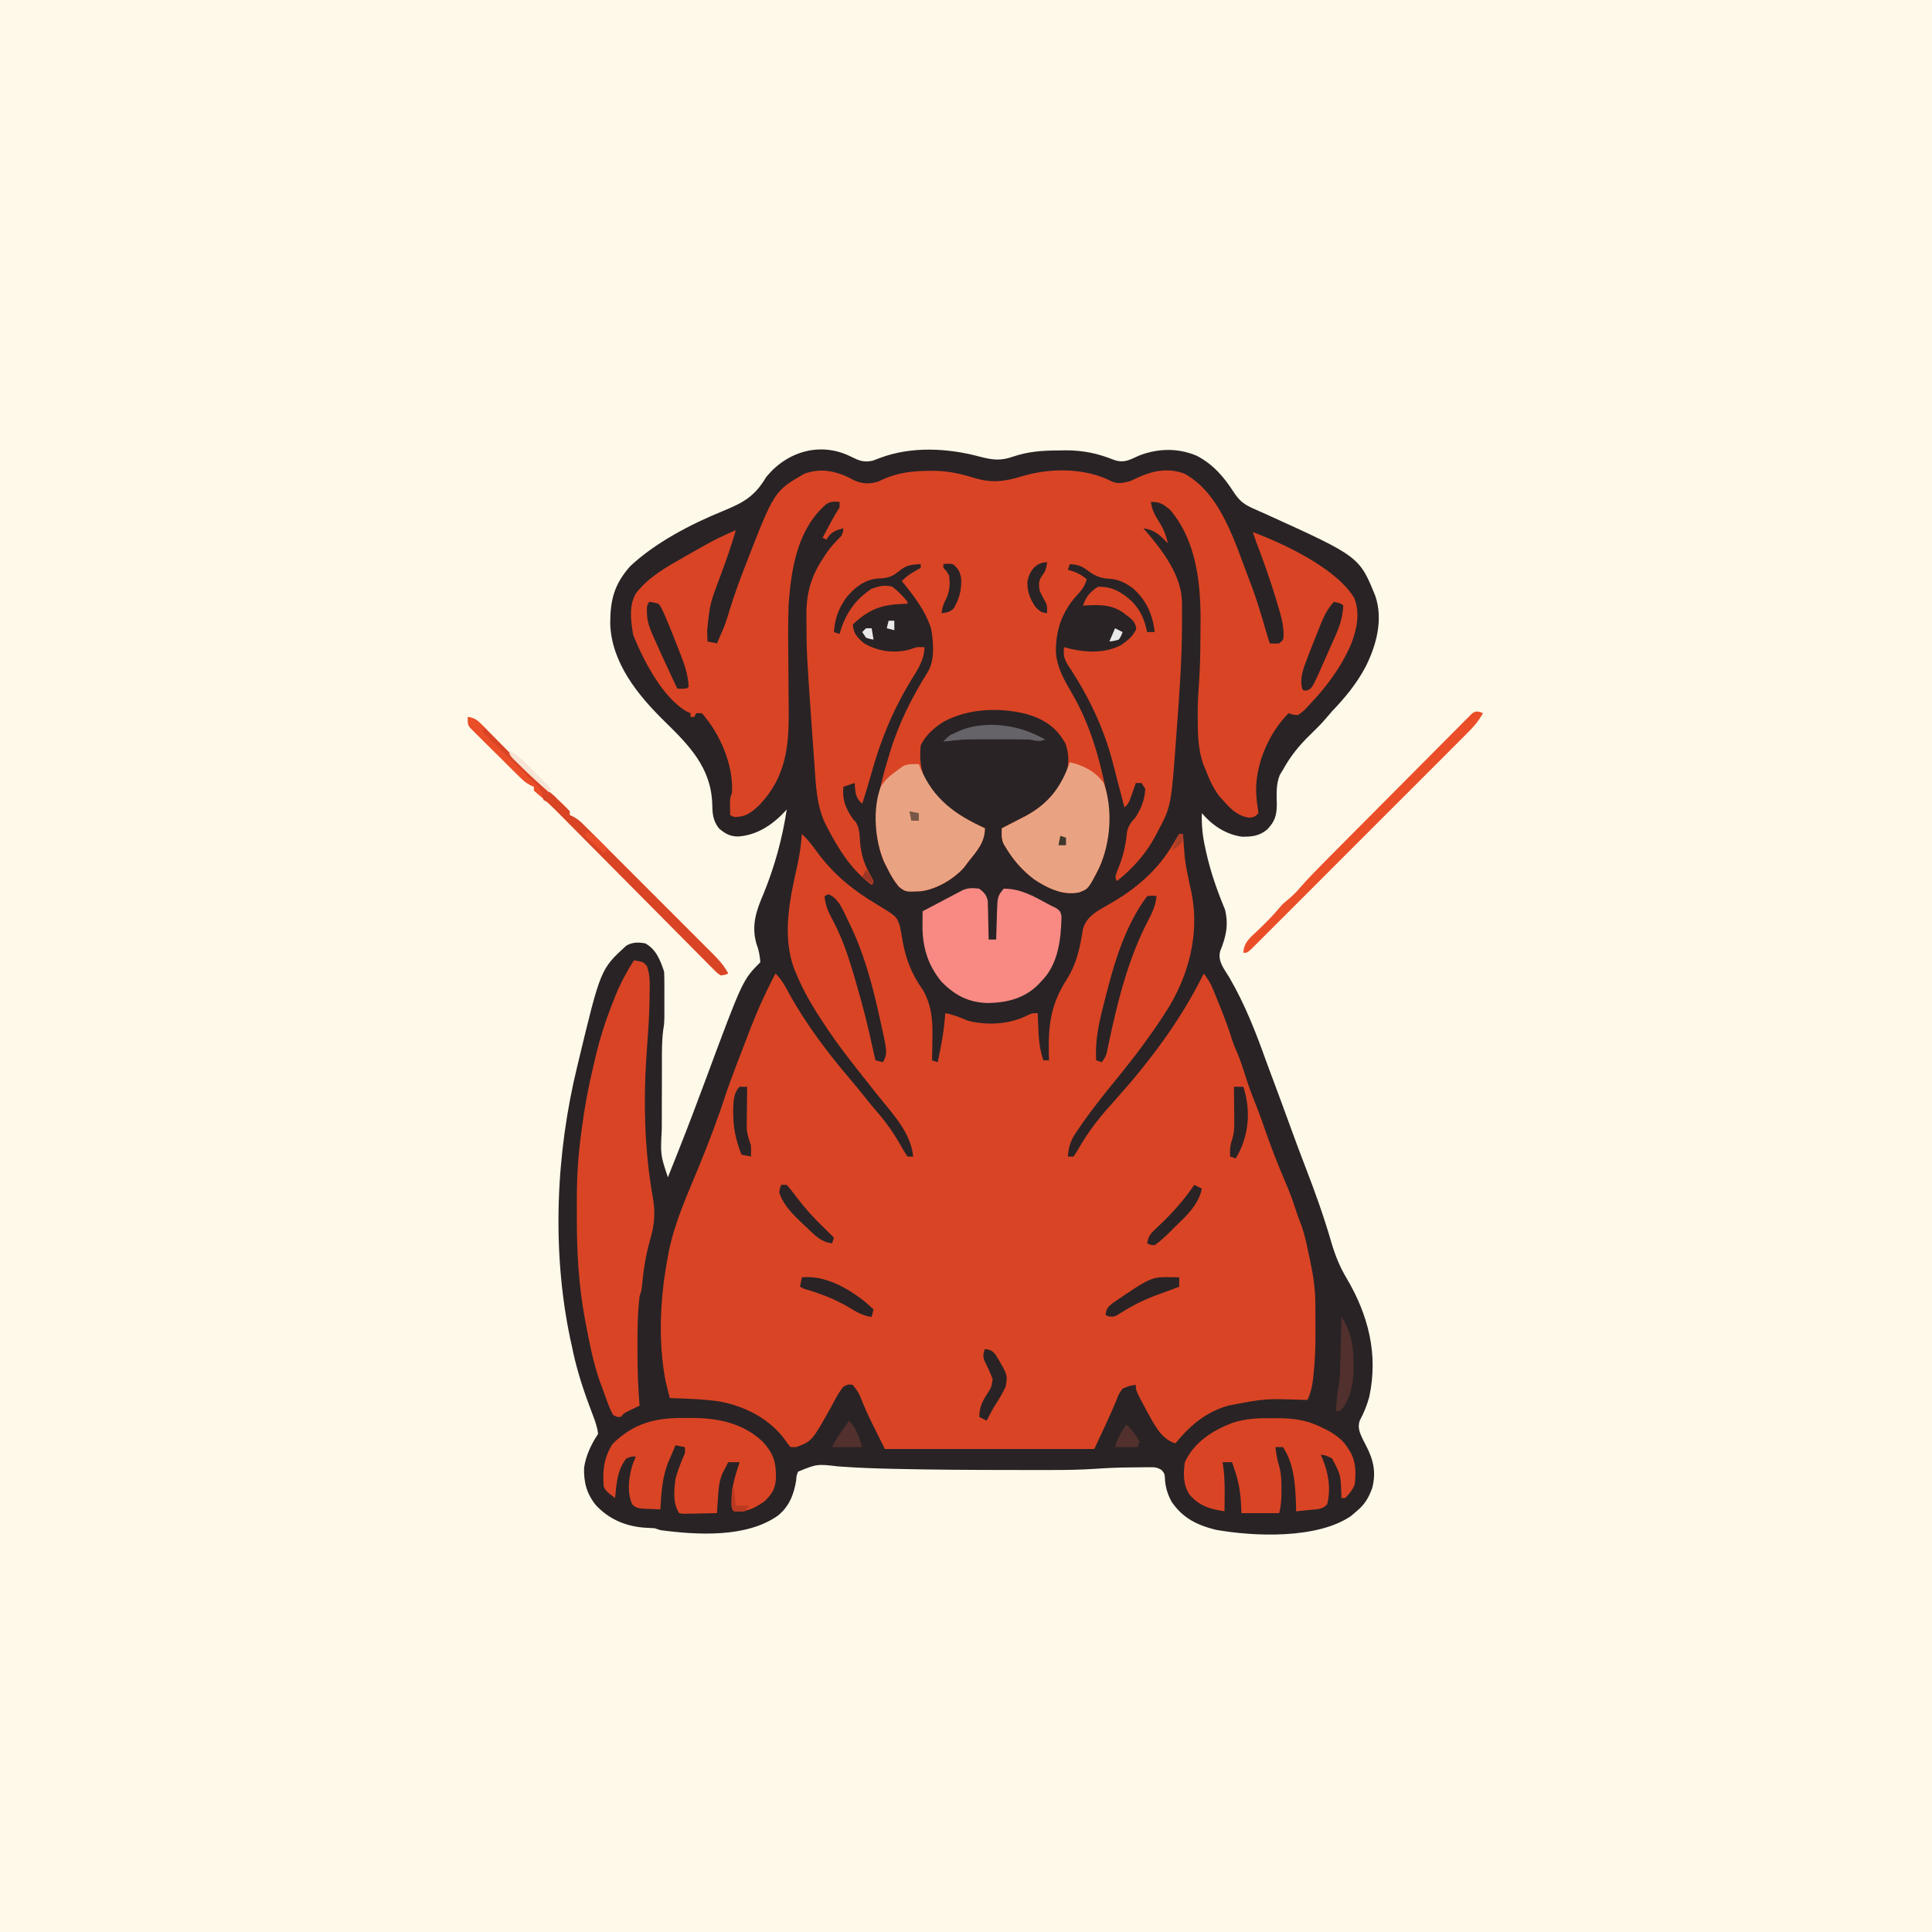
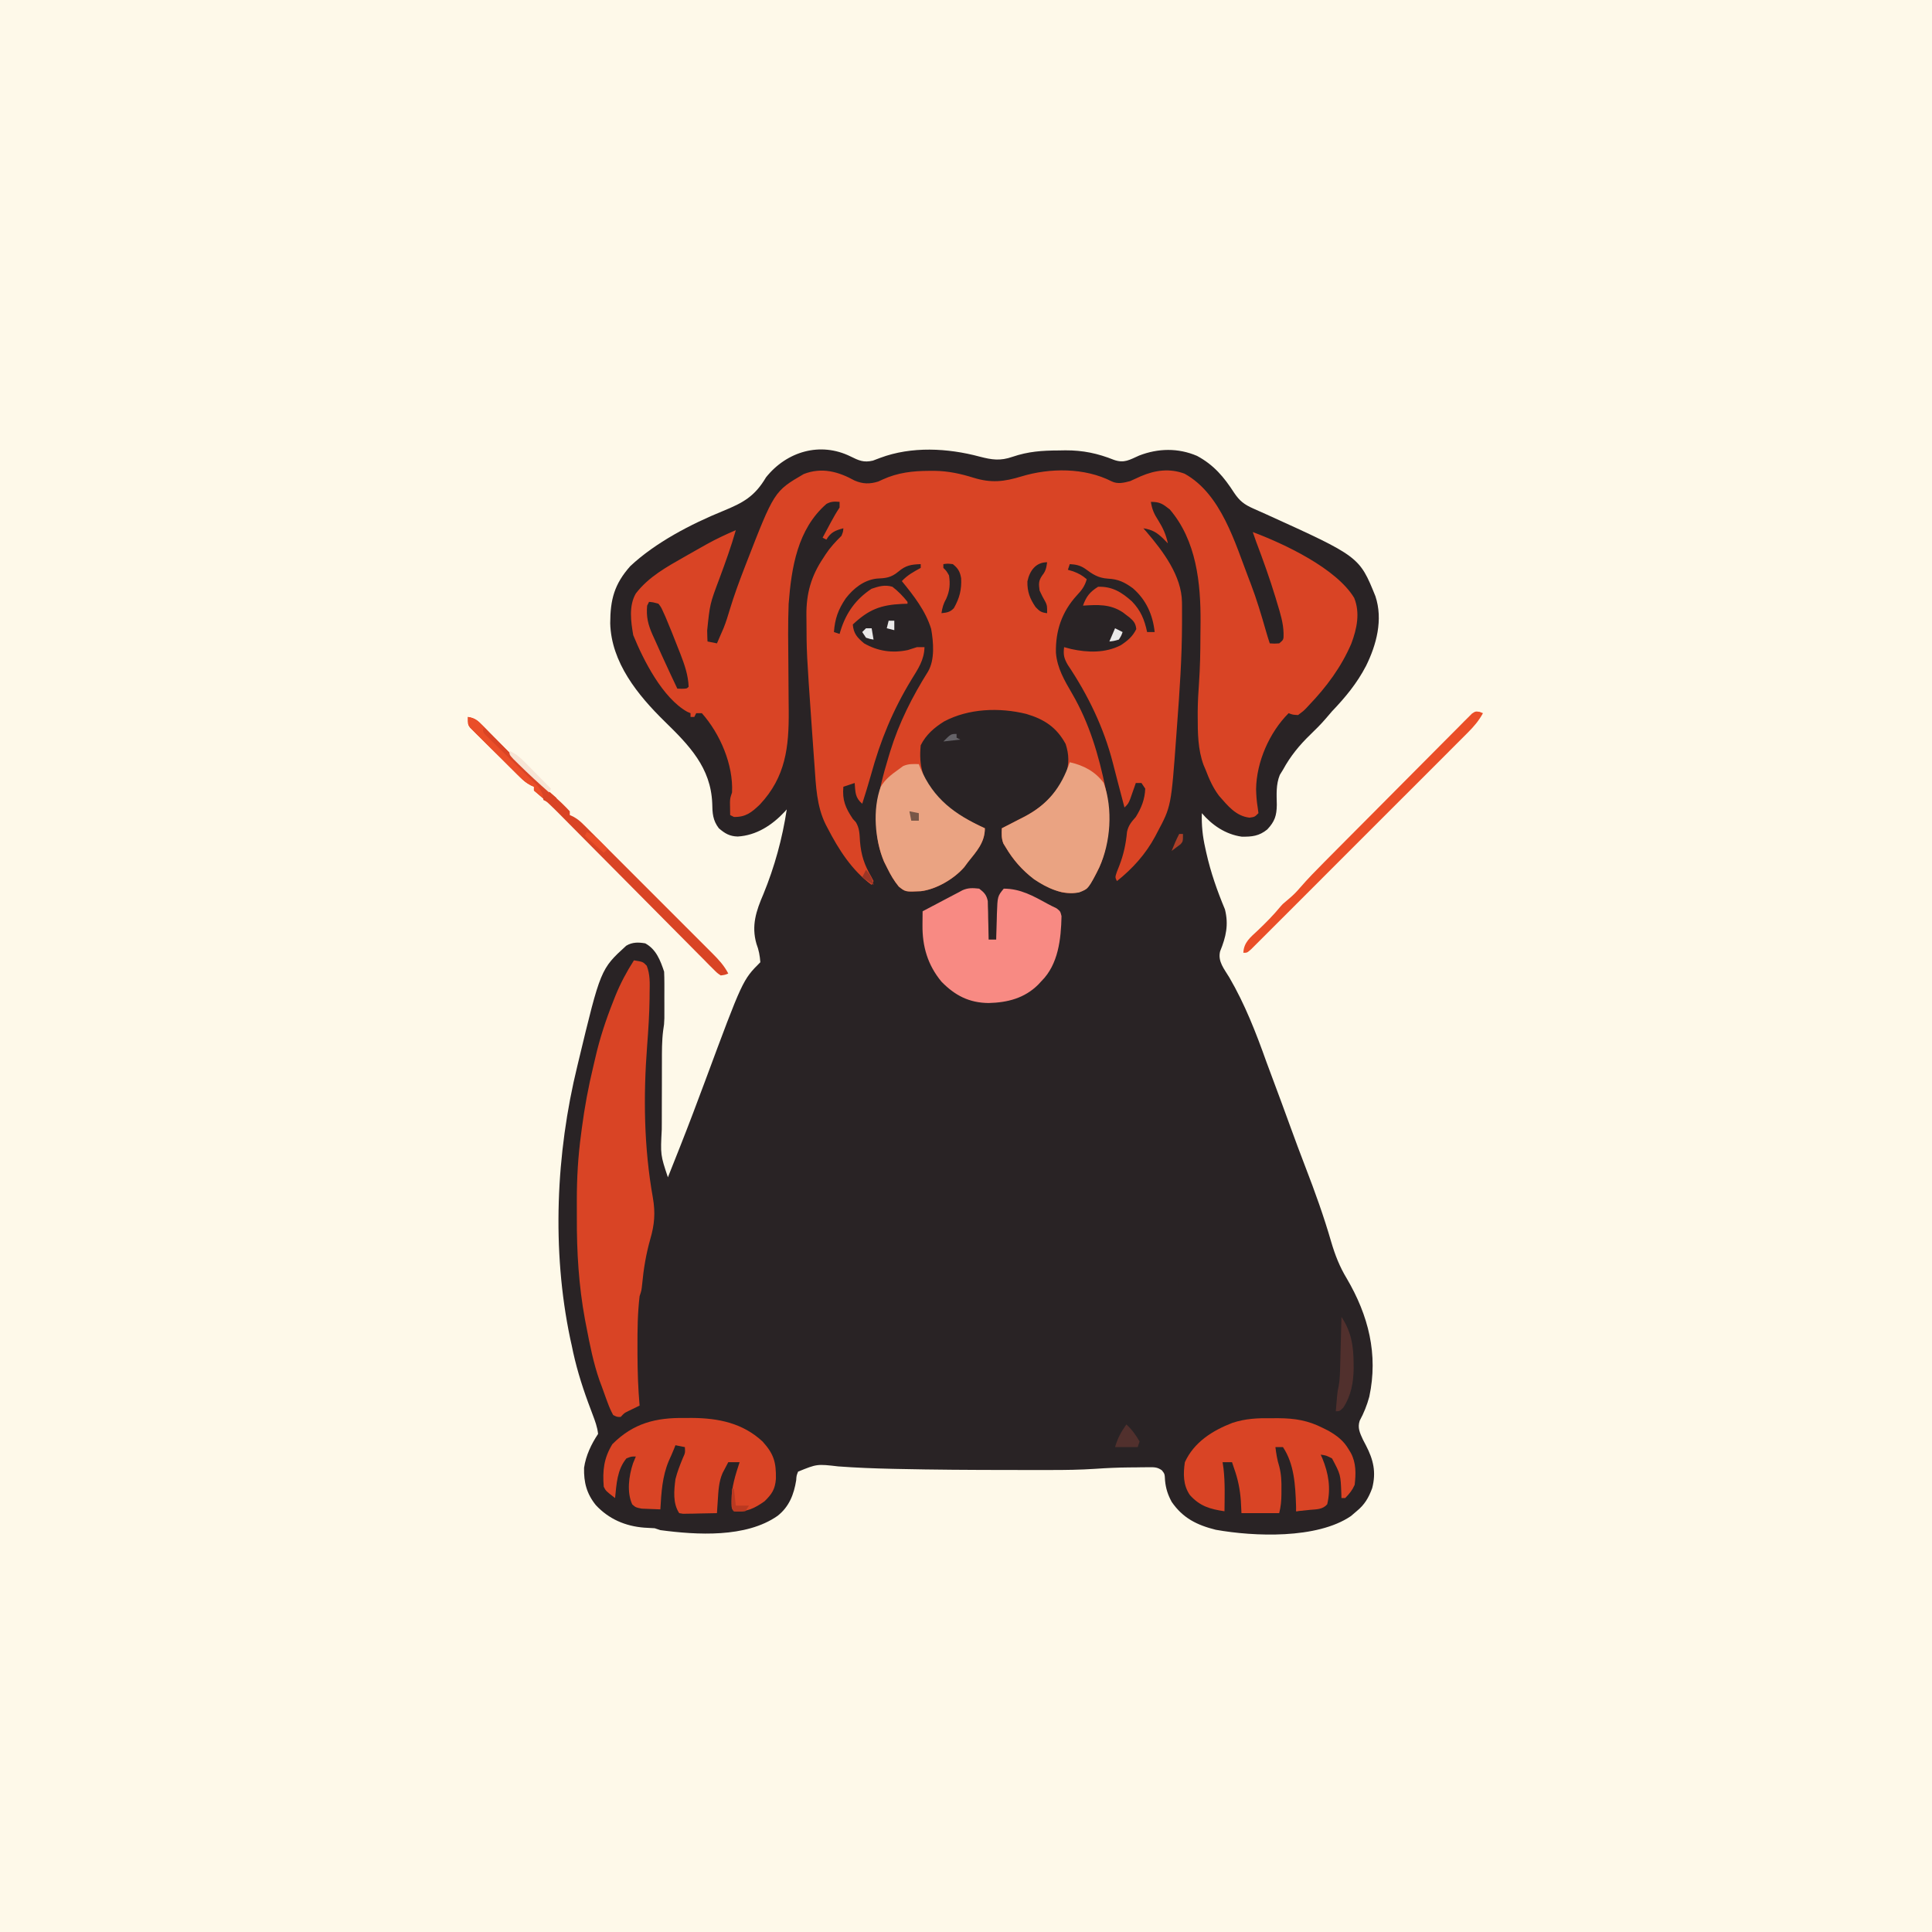
<svg xmlns="http://www.w3.org/2000/svg" version="1.1" width="1024" height="1024">
  <rect width="100%" height="100%" fill="#333333" stroke="none" />
  <path d="M0 0 C337.92 0 675.84 0 1024 0 C1024 337.92 1024 675.84 1024 1024 C686.08 1024 348.16 1024 0 1024 C0 686.08 0 348.16 0 0 Z " fill="#FEF9E9" transform="translate(0,0)" />
  <path d="M0 0 C4.378 2.154 6.93 3.364 11.832 2.207 C13.12 1.742 14.401 1.259 15.676 0.758 C32.286 -5.467 51.458 -4.461 68.434 0.098 C74.967 1.796 79.348 2.428 85.801 0.195 C94.201 -2.658 101.456 -3.142 110.301 -3.18 C111.474 -3.2 112.647 -3.221 113.855 -3.242 C123.181 -3.284 130.992 -1.627 139.613 1.82 C145.06 3.731 147.861 1.772 152.988 -0.492 C163.042 -4.374 173.637 -4.577 183.625 -0.301 C192.536 4.489 197.887 10.888 203.266 19.215 C206.216 23.625 208.655 25.487 213.523 27.637 C214.595 28.117 215.667 28.597 216.771 29.092 C217.915 29.601 219.059 30.109 220.238 30.633 C269.659 53.059 269.659 53.059 278.176 74.07 C282.309 86.47 278.744 99.837 273.176 111.07 C268.375 120.272 262.308 127.596 255.176 135.07 C254.043 136.376 252.917 137.688 251.801 139.008 C249.267 141.95 246.563 144.651 243.767 147.344 C237.861 153.057 233.142 158.801 229.176 166.07 C228.352 167.406 228.352 167.406 227.512 168.77 C225.418 173.944 225.81 179.117 225.912 184.639 C225.829 190.394 224.825 193.48 220.855 197.698 C216.557 201.211 212.681 201.617 207.258 201.516 C198.756 200.287 191.671 195.481 186.176 189.07 C185.989 195.52 186.566 201.226 187.988 207.508 C188.171 208.341 188.354 209.174 188.543 210.033 C190.885 220.506 194.303 230.175 198.426 240.07 C200.46 248.206 198.987 254.643 195.855 262.309 C194.538 267.662 198.047 271.658 200.738 276.133 C208.995 290.279 214.921 305.509 220.398 320.902 C221.537 324.076 222.732 327.229 223.926 330.383 C227.037 338.633 230.052 346.919 233.073 355.203 C235.688 362.373 238.333 369.529 241.086 376.648 C246.141 389.741 250.84 402.791 254.738 416.277 C256.797 423.282 259.191 429.419 262.988 435.695 C274.47 455.245 279.747 475.867 274.926 498.383 C273.707 502.865 272.052 506.982 269.848 511.07 C268.588 514.82 269.962 517.602 271.551 521.078 C272.087 522.107 272.623 523.135 273.176 524.195 C277.118 531.796 278.662 538.345 276.457 546.84 C274.553 551.961 272.481 555.566 268.176 559.07 C267.186 559.916 266.196 560.762 265.176 561.633 C247.222 573.859 213.882 572.516 193.551 568.883 C183.56 566.391 176.104 562.69 170.176 554.07 C168.135 550.261 167.094 547.068 166.676 542.82 C166.49 539.243 166.49 539.243 164.983 537.356 C162.493 535.584 160.798 535.713 157.758 535.742 C156.121 535.75 156.121 535.75 154.451 535.758 C152.737 535.789 152.737 535.789 150.988 535.82 C149.896 535.825 148.803 535.831 147.678 535.836 C141.661 535.892 135.685 536.151 129.683 536.575 C121.758 537.097 113.861 537.215 105.918 537.203 C104.496 537.204 103.074 537.206 101.652 537.207 C97.892 537.21 94.132 537.206 90.372 537.199 C88.035 537.195 85.697 537.193 83.359 537.192 C63.816 537.176 44.278 537.064 24.738 536.633 C23.825 536.613 22.911 536.594 21.97 536.574 C12.448 536.362 2.963 536.005 -6.535 535.294 C-17.814 533.985 -17.814 533.985 -27.824 538.07 C-28.671 540.21 -28.671 540.21 -28.824 542.633 C-30.034 550.169 -32.564 556.692 -38.699 561.508 C-55.421 573.227 -81.499 571.646 -100.824 569.07 C-101.814 568.74 -102.804 568.41 -103.824 568.07 C-105.677 567.943 -107.532 567.842 -109.387 567.758 C-119.337 566.988 -128.159 563.209 -135.012 555.82 C-139.887 549.78 -141.448 543.755 -141.254 536.023 C-140.309 529.529 -137.442 523.497 -133.824 518.07 C-134.22 514.413 -135.45 511.136 -136.75 507.711 C-137.133 506.686 -137.515 505.661 -137.91 504.605 C-138.315 503.521 -138.72 502.437 -139.137 501.32 C-142.802 491.314 -145.761 481.514 -147.824 471.07 C-148.086 469.891 -148.348 468.711 -148.617 467.496 C-158.437 420.592 -156.188 369.475 -144.824 323.07 C-144.654 322.357 -144.484 321.644 -144.309 320.91 C-132.473 271.703 -132.473 271.703 -118.898 259.312 C-115.655 257.37 -112.443 257.442 -108.824 258.07 C-103.043 261.224 -100.824 267.072 -98.824 273.07 C-98.729 275.126 -98.693 277.184 -98.691 279.242 C-98.689 281.075 -98.689 281.075 -98.688 282.945 C-98.691 284.224 -98.695 285.503 -98.699 286.82 C-98.693 288.715 -98.693 288.715 -98.688 290.648 C-98.689 291.876 -98.69 293.103 -98.691 294.367 C-98.693 295.484 -98.694 296.602 -98.695 297.753 C-98.824 301.07 -98.824 301.07 -99.322 304.171 C-100.052 309.836 -99.987 315.462 -99.992 321.168 C-99.996 322.434 -99.999 323.701 -100.002 325.006 C-100.007 327.683 -100.01 330.36 -100.01 333.037 C-100.009 336.426 -100.023 339.816 -100.04 343.205 C-100.054 346.484 -100.054 349.764 -100.055 353.043 C-100.062 354.239 -100.069 355.436 -100.076 356.668 C-100.773 370.185 -100.773 370.185 -96.824 382.07 C-94.963 377.406 -93.11 372.739 -91.262 368.07 C-90.975 367.346 -90.688 366.621 -90.392 365.875 C-85.819 354.309 -81.419 342.685 -77.094 331.024 C-57.203 277.449 -57.203 277.449 -47.824 268.07 C-48.093 264.581 -48.624 261.589 -49.887 258.32 C-52.671 248.667 -50.049 240.865 -46.199 231.945 C-40.273 217.468 -36.168 202.552 -33.824 187.07 C-34.225 187.518 -34.626 187.965 -35.039 188.426 C-41.652 195.459 -49.949 200.867 -59.824 201.445 C-64.093 201.323 -66.567 199.873 -69.824 197.07 C-73.073 192.845 -73.243 188.966 -73.324 183.82 C-74.107 164.909 -85.45 153.22 -98.583 140.402 C-112.738 126.539 -126.86 109.187 -127.395 88.421 C-127.356 75.887 -125.271 67.726 -116.762 58.133 C-103.356 45.575 -84.576 35.822 -67.605 28.906 C-56.953 24.531 -50.852 21.257 -44.824 11.07 C-33.866 -2.627 -16.101 -7.947 0 0 Z " fill="#292325" transform="translate(450.824,241.93)" />
-   <path d="M0 0 C3.098 2.932 5.534 6.025 8 9.5 C16.958 21.598 26.789 29.618 39.68 37.309 C50.271 43.738 50.271 43.738 52 49 C52.511 51.544 52.963 54.066 53.375 56.625 C55.168 66.756 58.318 74.525 64.316 82.969 C68.925 91.267 69.409 99.288 69.188 108.625 C69.174 109.725 69.16 110.824 69.146 111.957 C69.112 114.639 69.062 117.319 69 120 C69.99 120.33 70.98 120.66 72 121 C73.857 112.345 75.466 103.859 76 95 C80.336 95.772 83.951 97.265 88 99 C98.406 101.651 110.535 100.95 120.082 95.898 C122 95 122 95 125 95 C125.049 96.218 125.098 97.436 125.148 98.691 C125.224 100.315 125.299 101.939 125.375 103.562 C125.421 104.762 125.421 104.762 125.469 105.986 C125.713 110.964 126.436 115.264 128 120 C128.99 120 129.98 120 131 120 C130.965 118.695 130.93 117.391 130.895 116.047 C130.601 100.888 132.085 90.16 140.332 77.224 C145.699 68.725 147.445 60.279 148.961 50.453 C150.681 44.737 154.587 41.973 159.625 39.125 C160.494 38.618 161.363 38.112 162.258 37.59 C163.163 37.065 164.068 36.541 165 36 C179.464 27.449 190.51 17.152 198.52 2.344 C199.008 1.57 199.497 0.797 200 0 C200.66 0 201.32 0 202 0 C202.045 0.568 202.09 1.136 202.136 1.721 C203.014 14.597 203.014 14.597 205.625 27.188 C211.27 49.333 206.319 71.719 195 91 C186.32 105.103 176.334 118.189 165.876 131.004 C158.896 139.564 152.06 148.172 145.938 157.375 C145.555 157.934 145.172 158.493 144.778 159.069 C142.231 163.002 141.382 166.356 141 171 C141.99 171 142.98 171 144 171 C145.583 168.674 146.986 166.376 148.375 163.938 C153.262 155.741 159.04 148.816 165.421 141.755 C183.78 121.342 200.924 98.75 213 74 C215.253 76.802 216.766 79.456 218.121 82.781 C218.497 83.7 218.874 84.619 219.261 85.566 C219.843 87.018 219.843 87.018 220.438 88.5 C221.039 89.984 221.039 89.984 221.653 91.498 C224.035 97.429 226.278 103.352 228.148 109.465 C229.024 112.072 230.106 114.551 231.206 117.07 C232.949 121.307 234.26 125.706 235.662 130.064 C237.245 134.913 239.032 139.631 240.953 144.355 C242.857 149.165 244.531 154.059 246.25 158.938 C249.341 167.635 252.661 176.173 256.32 184.646 C258.524 189.775 260.454 194.926 262.113 200.262 C262.808 202.406 263.606 204.516 264.441 206.609 C266.405 211.796 267.492 217.145 268.625 222.562 C268.842 223.565 269.058 224.567 269.281 225.6 C270.964 233.489 272.155 241.09 272.168 249.18 C272.171 249.951 272.175 250.722 272.178 251.516 C272.183 253.145 272.185 254.774 272.185 256.402 C272.187 258.834 272.206 261.264 272.225 263.695 C272.254 271.644 272.014 279.481 271.113 287.383 C271.036 288.078 270.958 288.773 270.878 289.489 C270.397 293.268 269.592 296.537 268 300 C267.225 299.984 266.45 299.969 265.652 299.952 C245.572 299.244 245.572 299.244 226 303 C224.666 303.418 224.666 303.418 223.305 303.844 C212.698 307.606 205.009 314.366 198 323 C190.38 320.808 186.592 312.629 182.909 306.051 C177 295.009 177 295.009 177 292 C173.583 292.509 173.583 292.509 170 294 C167.915 296.894 167.915 296.894 166.562 300.562 C162.94 309.143 158.966 317.573 155 326 C118.37 326 81.74 326 44 326 C34.903 307.806 34.903 307.806 32.125 301.125 C30.176 296.186 30.176 296.186 27 292 C24.559 291.7 24.559 291.7 22 293 C19.294 296.256 17.466 300.147 15.445 303.848 C5.377 321.827 5.377 321.827 -3 325 C-3.99 325 -4.98 325 -6 325 C-7.359 323.461 -7.359 323.461 -8.75 321.375 C-16.839 310.142 -29.807 303.47 -43.25 300.875 C-52.092 299.508 -61.072 299.335 -70 299 C-70.489 297.065 -70.966 295.127 -71.438 293.188 C-71.704 292.109 -71.971 291.03 -72.246 289.918 C-76.349 268.595 -75.089 245.224 -71 224 C-70.866 223.269 -70.731 222.538 -70.593 221.785 C-67.525 205.948 -60.623 191.084 -54.539 176.229 C-49.296 163.416 -44.346 150.506 -40.105 137.324 C-38.837 133.51 -37.422 129.759 -36 126 C-35.628 125.015 -35.628 125.015 -35.248 124.01 C-33.589 119.633 -31.913 115.263 -30.232 110.895 C-29.625 109.314 -29.021 107.732 -28.42 106.148 C-24.219 95.083 -19.494 84.486 -14 74 C-10.822 76.983 -8.983 80.446 -6.938 84.25 C2.397 101.184 13.873 116.281 26.41 130.945 C29.351 134.394 32.172 137.932 34.977 141.492 C36.416 143.276 37.894 145.028 39.398 146.758 C44.763 152.948 49.12 159.093 53.045 166.276 C53.953 167.896 54.968 169.456 56 171 C56.99 171 57.98 171 59 171 C57.838 158.448 48.111 148.262 40.428 138.771 C38.071 135.847 35.755 132.892 33.438 129.938 C32.984 129.359 32.53 128.78 32.062 128.184 C31.155 127.027 30.247 125.869 29.341 124.711 C28.453 123.579 27.565 122.447 26.675 121.316 C20.748 113.775 15.172 106.086 10 98 C8.962 96.389 8.962 96.389 7.902 94.746 C3.67 88.045 0.029 81.326 -3 74 C-3.351 73.202 -3.701 72.404 -4.062 71.582 C-10.59 53.603 -6.432 34.68 -2.41 16.758 C-1.181 11.181 -0.374 5.696 0 0 Z " fill="#D94425" transform="translate(425,442)" />
  <path d="M0 0 C4.401 1.881 8.064 1.944 12.625 0.508 C13.391 0.155 14.156 -0.199 14.945 -0.562 C22.873 -4.19 30.866 -5.1 39.508 -5.125 C40.939 -5.131 40.939 -5.131 42.4 -5.137 C49.717 -5.02 56.059 -3.644 63.013 -1.489 C72.422 1.419 79.218 0.658 88.508 -2.188 C103.541 -6.742 121.978 -6.882 136.289 0.449 C139.512 2.011 142.744 1.185 146.07 0.312 C147.956 -0.518 149.83 -1.375 151.695 -2.25 C159.269 -5.52 167.059 -6.567 174.934 -3.613 C194.354 7.143 201.623 33.001 209.07 52.312 C209.365 53.074 209.659 53.836 209.962 54.621 C213.113 62.875 215.623 71.306 218.055 79.793 C218.685 81.978 219.351 84.155 220.07 86.312 C222.487 86.479 222.487 86.479 225.07 86.312 C227.433 84.376 227.433 84.376 227.383 80.883 C227.235 75.41 225.659 70.392 224.07 65.188 C223.607 63.633 223.607 63.633 223.134 62.046 C220.081 51.987 216.531 42.12 212.807 32.292 C212.194 30.644 211.626 28.98 211.07 27.312 C227.752 33.56 255.37 46.553 264.824 62.219 C268.045 70.214 266.248 78.544 263.324 86.379 C258.001 98.833 250.144 109.392 240.82 119.125 C240.325 119.659 239.83 120.193 239.32 120.744 C237.867 122.207 237.867 122.207 235.07 124.312 C232.211 124.137 232.211 124.137 230.07 123.312 C219.849 133.534 213.034 149.15 212.82 163.562 C212.899 166.915 213.133 170.134 213.695 173.438 C213.819 174.386 213.943 175.335 214.07 176.312 C212.07 178.312 212.07 178.312 209.32 178.688 C202.09 177.853 197.78 172.336 193.188 167.109 C189.958 162.842 187.972 158.285 186.07 153.312 C185.721 152.494 185.372 151.675 185.012 150.832 C181.931 142.586 181.891 133.632 181.883 124.938 C181.882 124.113 181.881 123.289 181.88 122.439 C181.924 117.39 182.193 112.387 182.566 107.352 C183.143 99.087 183.291 90.845 183.311 82.562 C183.32 80.079 183.351 77.596 183.383 75.113 C183.52 54.245 181.184 31.8 167.07 15.312 C163.309 12.387 161.902 11.312 157.07 11.312 C157.64 15.262 158.834 17.86 161.008 21.188 C163.529 25.226 165.062 28.675 166.07 33.312 C165.307 32.529 164.544 31.745 163.758 30.938 C160.257 27.518 157.84 26.086 153.07 25.312 C153.906 26.26 153.906 26.26 154.758 27.227 C163.536 37.518 173.356 50.515 173.539 64.461 C173.549 65.162 173.558 65.864 173.568 66.586 C173.59 68.954 173.583 71.32 173.57 73.688 C173.569 74.933 173.569 74.933 173.568 76.203 C173.511 93.89 172.304 111.513 170.982 129.141 C170.822 131.295 170.666 133.449 170.51 135.604 C167.808 172.739 167.808 172.739 160.383 186.625 C160.043 187.281 159.702 187.937 159.352 188.613 C154.284 198.03 147.402 205.661 139.07 212.312 C138.07 210.312 138.07 210.312 138.996 207.512 C139.454 206.353 139.911 205.194 140.383 204 C142.652 198.078 143.834 192.5 144.418 186.152 C145.217 182.675 146.739 180.973 149.07 178.312 C152.023 173.532 153.847 169.005 154.07 163.312 C153.41 162.322 152.75 161.332 152.07 160.312 C151.08 160.312 150.09 160.312 149.07 160.312 C148.805 161.083 148.539 161.854 148.266 162.648 C147.736 164.153 147.736 164.153 147.195 165.688 C146.847 166.685 146.499 167.683 146.141 168.711 C145.07 171.312 145.07 171.312 143.07 173.312 C142.616 171.568 142.616 171.568 142.152 169.789 C141.271 166.413 140.38 163.04 139.484 159.668 C138.601 156.343 137.741 153.013 136.906 149.676 C132.132 131.004 123.731 113.682 113.008 97.688 C110.981 94.157 110.571 92.308 111.07 88.312 C112.308 88.642 113.545 88.972 114.82 89.312 C123.625 91.237 132.89 91.504 141.07 87.312 C144.695 84.937 147.405 82.676 149.32 78.75 C149.017 75.795 147.996 74.499 145.762 72.582 C144.924 71.954 144.924 71.954 144.07 71.312 C143.156 70.607 143.156 70.607 142.223 69.887 C135.488 65.418 128.927 65.81 121.07 66.312 C122.814 61.473 124.631 59.108 129.07 56.312 C136.532 56.072 141.584 59.175 147.023 64.07 C151.718 68.942 153.658 73.748 155.07 80.312 C156.39 80.312 157.71 80.312 159.07 80.312 C158.101 71.19 154.546 63.181 147.508 57.098 C143.112 53.878 139.696 52.253 134.258 52 C129.088 51.65 126.211 49.716 122.121 46.68 C119.51 44.939 117.183 44.472 114.07 44.312 C113.74 45.303 113.41 46.293 113.07 47.312 C113.978 47.581 114.885 47.849 115.82 48.125 C118.785 49.208 120.687 50.296 123.07 52.312 C122.041 55.972 120.377 58.172 117.82 60.875 C109.845 69.618 106.463 79.698 106.738 91.344 C107.421 99.503 111.245 105.938 115.286 112.88 C124.484 128.713 129.381 145.445 133.07 163.312 C133.27 164.278 133.47 165.244 133.676 166.238 C135.997 184.324 134.38 201.432 123.07 216.312 C118.798 218.941 114.951 218.997 110.07 218.312 C96.819 214.593 87.006 206.02 80.07 194.312 C79.68 193.68 79.289 193.047 78.887 192.395 C77.807 189.64 77.937 187.242 78.07 184.312 C78.614 184.036 79.159 183.759 79.719 183.474 C82.215 182.199 84.705 180.912 87.195 179.625 C88.051 179.19 88.907 178.755 89.789 178.307 C100.014 172.998 106.845 166.197 112.008 155.75 C113.786 149.996 113.728 145.355 111.883 139.625 C107.089 130.863 100.689 126.565 91.034 123.71 C76.82 120.202 60.471 120.77 47.461 127.703 C42.235 130.948 37.863 134.727 35.07 140.312 C33.947 151.349 36.287 158.709 43.008 167.375 C49.938 174.868 59.909 180.098 69.07 184.312 C69.07 191.888 64.622 196.587 60.07 202.312 C59.434 203.174 58.797 204.035 58.141 204.922 C52.756 211.14 43.312 216.688 35.152 217.66 C26.991 218.048 26.991 218.048 23.434 215.207 C20.898 212.101 19.148 209.098 17.383 205.5 C16.801 204.339 16.22 203.177 15.621 201.98 C7.915 183.753 12.558 164.497 18.07 146.312 C18.343 145.409 18.616 144.506 18.896 143.575 C23.606 128.347 30.521 114.677 38.977 101.195 C42.619 94.925 41.829 85.651 40.609 78.676 C37.686 69.096 31.317 60.964 25.07 53.312 C28.048 50.115 31.255 48.4 35.07 46.312 C35.07 45.653 35.07 44.993 35.07 44.312 C29.938 44.496 27.139 44.948 23.195 48.312 C19.302 51.535 16.522 51.761 11.59 51.996 C4.82 52.846 -0.558 57.18 -4.648 62.43 C-8.627 68.276 -10.425 73.252 -10.93 80.312 C-9.445 80.808 -9.445 80.808 -7.93 81.312 C-7.76 80.732 -7.589 80.152 -7.414 79.555 C-4.475 70.082 0.682 62.867 9.008 57.375 C12.863 56.037 16.121 55.123 20.07 56.312 C23.127 58.66 25.674 61.298 28.07 64.312 C28.07 64.642 28.07 64.972 28.07 65.312 C27.153 65.338 26.235 65.364 25.289 65.391 C13.674 65.927 7.46 68.447 -0.93 76.312 C-0.513 81.177 1.398 83.211 5.07 86.312 C12.315 90.452 19.962 91.599 28.203 89.863 C29.832 89.366 31.452 88.841 33.07 88.312 C34.39 88.312 35.71 88.312 37.07 88.312 C36.915 95.157 33.654 99.83 30.141 105.551 C20.334 121.682 13.719 137.676 8.752 155.861 C7.31 161.047 5.689 166.179 4.07 171.312 C0.218 168.039 0.469 165.18 0.07 160.312 C-1.91 160.972 -3.89 161.632 -5.93 162.312 C-6.571 169.369 -4.827 173.472 -0.93 179.312 C-0.396 179.895 0.138 180.478 0.688 181.078 C2.688 184.311 2.645 187.612 2.883 191.312 C3.508 198.628 5.182 203.716 8.926 210.09 C9.303 210.823 9.681 211.557 10.07 212.312 C9.74 212.972 9.41 213.632 9.07 214.312 C-1.302 206.769 -8.448 195.555 -14.242 184.312 C-14.58 183.672 -14.917 183.032 -15.265 182.373 C-20.139 172.6 -20.455 161.794 -21.219 151.07 C-21.328 149.589 -21.438 148.109 -21.548 146.628 C-21.895 141.898 -22.226 137.168 -22.555 132.438 C-22.611 131.637 -22.667 130.837 -22.724 130.013 C-25.427 91.353 -25.427 91.353 -25.492 73.562 C-25.501 72.873 -25.509 72.184 -25.518 71.474 C-25.623 59.837 -22.994 50.573 -16.492 40.938 C-16.123 40.361 -15.754 39.785 -15.373 39.191 C-12.916 35.452 -10.107 32.441 -6.93 29.312 C-6.068 27.139 -6.068 27.139 -5.93 25.312 C-10.285 26.474 -12.576 27.389 -14.93 31.312 C-15.59 30.983 -16.25 30.653 -16.93 30.312 C-15.807 28.207 -14.681 26.103 -13.555 24 C-13.079 23.108 -13.079 23.108 -12.594 22.197 C-11.136 19.479 -9.643 16.882 -7.93 14.312 C-7.93 13.322 -7.93 12.332 -7.93 11.312 C-10.713 11.101 -12.452 11.047 -14.922 12.422 C-30.232 25.762 -33.445 46.07 -34.93 65.312 C-35.343 76.065 -35.189 86.83 -35.077 97.588 C-35.017 103.654 -34.984 109.721 -34.952 115.787 C-34.938 117.87 -34.916 119.953 -34.893 122.036 C-34.748 141.289 -36.483 157.053 -50.133 171.672 C-54.571 175.929 -57.668 178.44 -63.93 178.312 C-64.59 177.982 -65.25 177.653 -65.93 177.312 C-65.957 175.875 -65.976 174.438 -65.992 173 C-66.004 172.199 -66.015 171.399 -66.027 170.574 C-65.93 168.312 -65.93 168.312 -64.93 165.312 C-64.208 150.649 -71.235 134.25 -80.93 123.312 C-81.92 123.312 -82.91 123.312 -83.93 123.312 C-84.26 123.972 -84.59 124.632 -84.93 125.312 C-85.59 125.312 -86.25 125.312 -86.93 125.312 C-86.93 124.653 -86.93 123.993 -86.93 123.312 C-87.792 122.949 -87.792 122.949 -88.672 122.578 C-101.771 115.236 -111.883 95.245 -117.305 81.938 C-118.544 74.751 -119.738 66.439 -115.93 59.875 C-109.105 50.976 -99.505 45.759 -89.93 40.312 C-89.172 39.879 -88.414 39.446 -87.633 39 C-85.278 37.659 -82.918 36.327 -80.555 35 C-79.83 34.592 -79.106 34.183 -78.36 33.762 C-73.338 30.975 -68.212 28.565 -62.93 26.312 C-65.407 35.017 -68.473 43.464 -71.613 51.947 C-76.665 65.368 -76.665 65.368 -78.117 79.5 C-78.09 80.607 -78.063 81.715 -78.035 82.855 C-77.983 84.072 -77.983 84.072 -77.93 85.312 C-76.28 85.642 -74.63 85.972 -72.93 86.312 C-72.171 84.587 -71.424 82.857 -70.68 81.125 C-70.262 80.162 -69.844 79.199 -69.414 78.207 C-68.11 74.971 -67.11 71.674 -66.109 68.332 C-63.834 60.824 -61.136 53.499 -58.305 46.188 C-58.044 45.514 -57.784 44.84 -57.516 44.145 C-42.579 5.692 -42.579 5.692 -26.93 -3.438 C-17.364 -7.144 -8.623 -4.764 0 0 Z " fill="#D94425" transform="translate(452.93,254.688)" />
  <path d="M0 0 C4.776 0.766 4.776 0.766 6.793 2.875 C8.608 7.575 8.396 12.005 8.312 17 C8.3 18.648 8.3 18.648 8.287 20.329 C8.17 28.643 7.64 36.9 7 45.188 C4.934 72.168 5.287 99.117 10.034 125.802 C11.432 133.779 10.905 140.153 8.625 147.875 C6.401 155.783 5.119 163.487 4.359 171.656 C4 175 4 175 3 178 C1.925 187.075 1.841 196.186 1.875 205.312 C1.878 207.206 1.878 207.206 1.881 209.137 C1.922 218.126 2.21 227.045 3 236 C2.446 236.266 1.891 236.531 1.32 236.805 C0.234 237.334 0.234 237.334 -0.875 237.875 C-1.594 238.223 -2.314 238.571 -3.055 238.93 C-5.151 239.966 -5.151 239.966 -7 242 C-8.941 242.035 -8.941 242.035 -11 241 C-12.205 238.779 -13.087 236.793 -13.938 234.438 C-14.193 233.756 -14.448 233.074 -14.711 232.371 C-15.492 230.253 -16.246 228.127 -17 226 C-17.424 224.868 -17.848 223.736 -18.285 222.57 C-21.478 213.351 -23.356 203.879 -25.188 194.312 C-25.438 193.025 -25.688 191.738 -25.945 190.412 C-29.252 172.455 -30.338 154.566 -30.261 136.324 C-30.25 133.304 -30.261 130.284 -30.273 127.264 C-30.282 115.366 -29.612 103.786 -28 92 C-27.874 91.017 -27.749 90.034 -27.619 89.021 C-26.172 77.966 -24.161 67.069 -21.537 56.234 C-21.18 54.75 -20.832 53.263 -20.494 51.773 C-18.157 41.494 -14.943 31.742 -11.062 21.938 C-10.656 20.903 -10.249 19.868 -9.83 18.802 C-7.116 12.138 -3.886 6.055 0 0 Z " fill="#D94425" transform="translate(336,509)" />
  <path d="M0 0 C2.647 2.045 3.843 3.262 4.546 6.565 C4.567 7.508 4.588 8.451 4.609 9.422 C4.642 10.447 4.674 11.471 4.707 12.527 C4.721 13.591 4.735 14.654 4.75 15.75 C4.78 16.829 4.809 17.908 4.84 19.02 C4.91 21.68 4.963 24.339 5 27 C6.32 27 7.64 27 9 27 C9.015 26.36 9.029 25.719 9.044 25.06 C9.119 22.143 9.215 19.228 9.312 16.312 C9.335 15.305 9.358 14.298 9.381 13.26 C9.716 4.042 9.716 4.042 13 0 C21.821 0 28.673 3.882 36.235 8.041 C37.779 8.88 39.362 9.648 40.949 10.402 C43 12 43 12 43.629 14.574 C43.371 26.655 41.958 40.104 33 49 C32.425 49.623 31.85 50.245 31.258 50.887 C23.981 58.088 15.059 60.371 5 60.625 C-5.304 60.524 -12.793 56.66 -19.938 49.375 C-27.34 40.495 -30.204 30.559 -30.062 19.188 C-30.058 18.495 -30.053 17.802 -30.049 17.088 C-30.037 15.392 -30.019 13.696 -30 12 C-26.917 10.374 -23.834 8.75 -20.75 7.125 C-19.877 6.665 -19.005 6.205 -18.105 5.73 C-17.261 5.286 -16.417 4.841 -15.547 4.383 C-14.772 3.974 -13.997 3.566 -13.198 3.145 C-12.473 2.767 -11.747 2.389 -11 2 C-10.318 1.629 -9.637 1.257 -8.935 0.875 C-5.844 -0.523 -3.333 -0.357 0 0 Z " fill="#F88A83" transform="translate(519,471)" />
  <path d="M0 0 C1.921 -0.011 1.921 -0.011 3.881 -0.021 C17.844 0.071 30.793 2.702 41.301 12.531 C47.2 19.078 48.477 23.455 48.309 32.305 C47.879 37.78 46.175 40.35 42.312 44.125 C37.084 47.845 32.568 50.057 26.062 49.438 C24.427 47.802 24.813 46.01 24.75 43.75 C24.778 36.611 26.86 30.172 29.062 23.438 C27.082 23.438 25.103 23.438 23.062 23.438 C22.409 24.663 21.765 25.893 21.125 27.125 C20.586 28.152 20.586 28.152 20.035 29.199 C18.001 33.881 17.83 38.701 17.5 43.75 C17.416 45.004 17.332 46.259 17.246 47.551 C17.155 48.98 17.155 48.98 17.062 50.438 C13.771 50.524 10.48 50.578 7.188 50.625 C5.782 50.663 5.782 50.663 4.348 50.701 C3.004 50.716 3.004 50.716 1.633 50.73 C0.392 50.754 0.392 50.754 -0.875 50.778 C-1.896 50.609 -1.896 50.609 -2.938 50.438 C-6.383 45.269 -5.721 38.478 -4.938 32.438 C-3.985 28.579 -2.541 24.94 -1.031 21.266 C0.243 18.477 0.243 18.477 0.062 15.438 C-2.413 14.942 -2.413 14.942 -4.938 14.438 C-5.206 15.118 -5.474 15.799 -5.75 16.5 C-6.593 18.585 -7.495 20.646 -8.438 22.688 C-11.944 30.94 -12.417 39.572 -12.938 48.438 C-15.042 48.377 -17.147 48.289 -19.25 48.188 C-20.422 48.141 -21.594 48.095 -22.801 48.047 C-25.938 47.438 -25.938 47.438 -27.832 45.809 C-30.826 39.387 -29.625 30.615 -27.438 24.062 C-26.942 22.866 -26.447 21.67 -25.938 20.438 C-28.316 20.392 -28.316 20.392 -30.938 21.438 C-35.899 27.534 -36.136 34.83 -36.938 42.438 C-41.812 38.688 -41.812 38.688 -42.938 36.438 C-43.626 27.828 -42.912 21.315 -38.375 13.875 C-27.249 2.749 -15.381 -0.239 0 0 Z " fill="#D94425" transform="translate(362.938,751.562)" />
  <path d="M0 0 C1.692 -0.005 1.692 -0.005 3.418 -0.01 C12.208 0.047 19.139 1.147 27.062 5.188 C28.046 5.68 29.03 6.172 30.043 6.68 C34.534 9.269 37.964 11.891 40.625 16.375 C41.032 17.047 41.44 17.718 41.859 18.41 C44.688 23.709 44.568 29.465 43.875 35.312 C42.533 38.317 41.189 39.888 38.875 42.312 C38.215 42.312 37.555 42.312 36.875 42.312 C36.849 41.467 36.823 40.621 36.797 39.75 C36.422 29.848 36.422 29.848 31.875 21.312 C28.789 19.724 28.789 19.724 25.875 19.312 C26.164 19.956 26.452 20.599 26.75 21.262 C30.018 29.217 31.348 37.117 29.328 45.613 C26.946 48.399 23.702 48.257 20.25 48.562 C19.544 48.64 18.837 48.717 18.109 48.797 C16.366 48.985 14.621 49.151 12.875 49.312 C12.849 48.248 12.823 47.183 12.797 46.086 C12.429 35.588 11.876 24.314 5.875 15.312 C4.555 15.312 3.235 15.312 1.875 15.312 C2.308 18.847 2.813 22.119 3.902 25.516 C5.004 29.816 5.136 33.592 5.062 38 C5.062 38.746 5.061 39.491 5.061 40.26 C5.032 43.837 4.748 46.821 3.875 50.312 C-2.725 50.312 -9.325 50.312 -16.125 50.312 C-16.228 48.209 -16.331 46.105 -16.438 43.938 C-16.875 37.676 -17.998 32.196 -20.125 26.312 C-20.455 25.322 -20.785 24.332 -21.125 23.312 C-22.775 23.312 -24.425 23.312 -26.125 23.312 C-25.878 25.014 -25.878 25.014 -25.625 26.75 C-24.771 34.234 -25.047 41.793 -25.125 49.312 C-32.759 48.166 -38.089 46.676 -43.438 40.75 C-47.086 35.48 -47.028 29.489 -46.125 23.312 C-41.275 12.709 -31.522 6.556 -20.996 2.49 C-13.943 0.133 -7.394 -0.106 0 0 Z " fill="#D94425" transform="translate(674.125,751.688)" />
  <path d="M0 0 C0.268 0.678 0.536 1.356 0.812 2.055 C7.74 18.508 19.176 26.721 35 34 C35 41.575 30.551 46.275 26 52 C25.363 52.861 24.726 53.722 24.07 54.609 C18.685 60.828 9.242 66.375 1.082 67.348 C-7.079 67.735 -7.079 67.735 -10.637 64.895 C-13.173 61.788 -14.922 58.786 -16.688 55.188 C-17.269 54.026 -17.85 52.865 -18.449 51.668 C-23.34 40.099 -24.604 23.902 -20.18 11.977 C-17.877 8.118 -14.625 5.569 -11 3 C-10.134 2.361 -9.267 1.721 -8.375 1.062 C-5.453 -0.245 -3.17 -0.074 0 0 Z " fill="#EAA382" transform="translate(487,405)" />
  <path d="M0 0 C7.287 1.654 13.511 4.869 18 11 C22.957 24.823 21.67 42.536 15.652 55.723 C9.945 67.042 9.945 67.042 5 69 C-3.734 70.673 -11.856 66.773 -18.965 62.016 C-25.25 57.153 -29.953 51.832 -34 45 C-34.391 44.367 -34.781 43.734 -35.184 43.082 C-36.264 40.328 -36.133 37.929 -36 35 C-35.456 34.723 -34.912 34.447 -34.351 34.161 C-31.855 32.886 -29.365 31.599 -26.875 30.312 C-26.019 29.877 -25.163 29.442 -24.281 28.994 C-11.671 22.447 -4.614 13.468 0 0 Z " fill="#EAA382" transform="translate(567,404)" />
  <path d="M0 0 C3.516 0.582 5.152 1.788 7.632 4.307 C8.674 5.354 8.674 5.354 9.737 6.423 C10.478 7.183 11.22 7.943 11.984 8.727 C12.759 9.508 13.533 10.289 14.331 11.093 C16.811 13.597 19.281 16.11 21.75 18.625 C24.206 21.117 26.665 23.606 29.126 26.092 C30.656 27.64 32.184 29.19 33.707 30.744 C37.734 34.826 41.849 38.719 46.208 42.445 C48.965 44.838 51.512 47.326 54 50 C54 50.66 54 51.32 54 52 C54.59 52.265 55.18 52.531 55.788 52.804 C58.066 54.035 59.558 55.306 61.384 57.13 C62.033 57.773 62.682 58.417 63.351 59.08 C64.402 60.137 64.402 60.137 65.475 61.216 C66.222 61.959 66.968 62.703 67.738 63.468 C70.207 65.928 72.668 68.396 75.129 70.863 C76.842 72.575 78.556 74.287 80.269 75.998 C83.861 79.587 87.449 83.179 91.035 86.774 C95.63 91.381 100.235 95.979 104.842 100.574 C108.383 104.108 111.919 107.646 115.453 111.185 C117.149 112.883 118.846 114.578 120.545 116.272 C122.92 118.642 125.288 121.018 127.655 123.396 C128.357 124.095 129.06 124.794 129.785 125.514 C133.048 128.805 135.858 131.833 138 136 C136.245 136.708 136.245 136.708 134 137 C132.091 135.703 132.091 135.703 130.073 133.668 C129.304 132.904 128.534 132.14 127.742 131.353 C126.907 130.498 126.072 129.644 125.212 128.763 C124.325 127.876 123.438 126.988 122.525 126.074 C120.088 123.634 117.666 121.179 115.247 118.722 C112.711 116.15 110.16 113.593 107.61 111.034 C102.774 106.178 97.951 101.309 93.133 96.436 C86.079 89.304 79.009 82.188 71.937 75.075 C71.157 74.29 71.157 74.29 70.361 73.489 C69.323 72.445 68.285 71.4 67.247 70.356 C64.219 67.31 61.196 64.26 58.176 61.206 C56.744 59.76 55.312 58.314 53.879 56.869 C52.139 55.113 50.401 53.356 48.665 51.596 C45.191 48.096 41.723 44.705 37.926 41.554 C36.961 40.711 35.995 39.868 35 39 C35 38.34 35 37.68 35 37 C34.408 36.732 33.816 36.464 33.206 36.188 C30.977 34.988 29.496 33.762 27.7 31.991 C27.08 31.383 26.46 30.776 25.82 30.15 C25.163 29.494 24.505 28.839 23.828 28.164 C23.146 27.488 22.463 26.813 21.76 26.116 C20.322 24.688 18.887 23.257 17.454 21.824 C15.255 19.63 13.04 17.451 10.824 15.273 C9.429 13.884 8.034 12.493 6.641 11.102 C5.975 10.45 5.31 9.799 4.624 9.128 C4.016 8.514 3.408 7.901 2.782 7.268 C2.244 6.732 1.705 6.196 1.15 5.644 C0 4 0 4 0 0 Z " fill="#D94425" transform="translate(248,380)" />
  <path d="M0 0 C0.581 0.231 1.163 0.462 1.762 0.7 C-0.434 4.713 -2.989 7.703 -6.217 10.933 C-6.717 11.436 -7.216 11.938 -7.73 12.456 C-9.398 14.131 -11.072 15.799 -12.746 17.467 C-13.946 18.669 -15.145 19.872 -16.344 21.075 C-19.595 24.336 -22.853 27.59 -26.112 30.843 C-29.52 34.246 -32.923 37.653 -36.327 41.06 C-42.041 46.778 -47.759 52.491 -53.479 58.202 C-60.1 64.812 -66.713 71.429 -73.323 78.05 C-78.995 83.731 -84.671 89.408 -90.35 95.082 C-93.744 98.472 -97.136 101.864 -100.525 105.259 C-103.707 108.448 -106.895 111.631 -110.086 114.811 C-111.259 115.981 -112.431 117.154 -113.6 118.328 C-115.191 119.924 -116.788 121.514 -118.386 123.102 C-119.28 123.996 -120.174 124.889 -121.095 125.809 C-123.238 127.7 -123.238 127.7 -125.238 127.7 C-125.016 122.09 -121.387 119.431 -117.551 115.825 C-113.328 111.784 -109.29 107.743 -105.581 103.219 C-104.238 101.7 -104.238 101.7 -101.301 99.263 C-98.9 97.254 -97.099 95.466 -95.103 93.109 C-91.039 88.412 -86.716 84.009 -82.337 79.606 C-81.475 78.735 -80.612 77.865 -79.723 76.967 C-76.894 74.114 -74.061 71.264 -71.227 68.415 C-70.246 67.429 -69.266 66.444 -68.286 65.458 C-64.212 61.363 -60.137 57.269 -56.058 53.179 C-50.228 47.332 -44.406 41.477 -38.595 35.61 C-34.497 31.473 -30.389 27.345 -26.274 23.225 C-23.82 20.767 -21.37 18.305 -18.93 15.832 C-16.217 13.084 -13.485 10.356 -10.751 7.63 C-9.944 6.806 -9.138 5.983 -8.306 5.135 C-7.19 4.031 -7.19 4.031 -6.051 2.905 C-5.407 2.258 -4.764 1.611 -4.101 0.945 C-2.238 -0.3 -2.238 -0.3 0 0 Z " fill="#EA4E28" transform="translate(784.238,377.3)" />
  <path d="M0 0 C5.783 1.928 8.304 9.729 11 15 C18.668 30.548 23.054 46.652 26.812 63.5 C26.972 64.204 27.131 64.909 27.295 65.634 C31.444 84.112 31.444 84.112 29 89 C27.68 88.67 26.36 88.34 25 88 C24.721 86.77 24.721 86.77 24.437 85.516 C19.642 64.081 19.642 64.081 13.627 42.967 C12.946 40.831 12.294 38.687 11.641 36.543 C8.991 28.048 5.884 20.13 1.628 12.301 C-0.399 8.522 -1.548 5.271 -2 1 C-1.34 0.67 -0.68 0.34 0 0 Z " fill="#292325" transform="translate(439,474)" />
  <path d="M0 0 C2.75 -0.375 2.75 -0.375 5 0 C4.463 5.006 2.735 8.822 0.375 13.188 C-10.13 33.502 -15.641 55.769 -20.352 78.032 C-20.54 78.902 -20.728 79.772 -20.922 80.668 C-21.163 81.817 -21.163 81.817 -21.409 82.989 C-22 85 -22 85 -24 88 C-24.99 87.67 -25.98 87.34 -27 87 C-27.596 77.191 -25.84 68.415 -23.438 59 C-23.257 58.276 -23.076 57.551 -22.89 56.805 C-17.998 37.225 -12.304 16.405 0 0 Z " fill="#292325" transform="translate(608,475)" />
  <path d="M0 0 C2.345 0.235 2.345 0.235 5 1 C6.397 2.824 6.397 2.824 7.484 5.242 C7.896 6.148 8.308 7.054 8.732 7.987 C10.984 13.339 13.167 18.705 15.25 24.125 C15.696 25.253 16.142 26.381 16.602 27.543 C18.862 33.398 20.728 38.702 21 45 C20 46 20 46 17.438 46.062 C16.633 46.042 15.829 46.021 15 46 C12.621 41.021 10.297 36.018 8 31 C7.599 30.128 7.198 29.256 6.785 28.357 C5.527 25.6 4.292 22.833 3.062 20.062 C2.46 18.75 2.46 18.75 1.846 17.411 C-0.535 11.977 -1.537 7.938 -1 2 C-0.67 1.34 -0.34 0.68 0 0 Z " fill="#292325" transform="translate(344,319)" />
-   <path d="M0 0 C3.875 0.875 3.875 0.875 5 2 C4.597 7.607 3.455 11.951 1.164 17.133 C0.744 18.093 0.744 18.093 0.316 19.073 C-0.572 21.095 -1.473 23.11 -2.375 25.125 C-2.972 26.483 -3.569 27.841 -4.164 29.199 C-11.454 45.759 -11.454 45.759 -14.125 46.938 C-14.744 46.958 -15.362 46.979 -16 47 C-17 46 -17 46 -17.312 42.625 C-17.267 39.054 -16.523 36.256 -15.262 32.922 C-14.898 31.958 -14.535 30.994 -14.161 30 C-13.586 28.515 -13.586 28.515 -13 27 C-12.634 26.052 -12.269 25.105 -11.892 24.128 C-10.78 21.286 -9.644 18.455 -8.5 15.625 C-8.122 14.667 -7.745 13.709 -7.355 12.723 C-5.409 7.912 -3.6 3.846 0 0 Z " fill="#292325" transform="translate(707,319)" />
  <path d="M0 0 C12 -1.176 23.966 5.446 33.172 12.715 C34.811 14.108 36.411 15.549 38 17 C37.67 18.32 37.34 19.64 37 21 C32.211 20.45 28.663 18.195 24.625 15.75 C16.993 11.27 9.456 8.539 1 6 C0.34 5.67 -0.32 5.34 -1 5 C-0.67 3.35 -0.34 1.7 0 0 Z " fill="#292325" transform="translate(425,677)" />
  <path d="M0 0 C1.856 0.031 1.856 0.031 3.75 0.062 C3.75 1.712 3.75 3.362 3.75 5.062 C2.698 5.454 1.646 5.846 0.562 6.25 C-0.538 6.668 -0.538 6.668 -1.66 7.094 C-3.494 7.78 -5.336 8.444 -7.184 9.094 C-14.133 11.611 -20.355 14.61 -26.581 18.559 C-30.753 21.119 -30.753 21.119 -33.652 20.789 C-34.443 20.429 -34.443 20.429 -35.25 20.062 C-34.99 16.873 -34.235 16.049 -31.766 13.914 C-11.087 -0.185 -11.087 -0.185 0 0 Z " fill="#292325" transform="translate(621.25,676.938)" />
  <path d="M0 0 C5.209 7.813 6.39 15.325 6.438 24.562 C6.447 25.436 6.457 26.31 6.467 27.21 C6.37 34.72 5.121 41.786 0.938 48.125 C-1 50 -1 50 -3 50 C-2.858 48.271 -2.711 46.541 -2.562 44.812 C-2.481 43.85 -2.4 42.887 -2.316 41.895 C-2 39 -2 39 -1.5 36.814 C-0.865 33.237 -0.768 29.696 -0.684 26.074 C-0.663 25.327 -0.642 24.579 -0.621 23.809 C-0.556 21.435 -0.496 19.061 -0.438 16.688 C-0.394 15.072 -0.351 13.457 -0.307 11.842 C-0.2 7.895 -0.099 3.947 0 0 Z " fill="#51302D" transform="translate(711,698)" />
  <path d="M0 0 C2.813 0.342 3.806 0.771 5.668 2.969 C12.138 13.746 12.138 13.746 11 20 C9.5 23.213 7.787 26.131 5.859 29.105 C4.008 31.987 2.481 34.915 1 38 C-0.32 37.34 -1.64 36.68 -3 36 C-2.783 31.006 -1.623 28.143 1.125 23.938 C3.497 20.225 3.497 20.225 4.125 15.938 C2.84 12.581 1.372 9.352 -0.258 6.148 C-1.12 3.652 -0.876 2.45 0 0 Z " fill="#292325" transform="translate(522,715)" />
-   <path d="M0 0 C0.678 0.308 1.356 0.616 2.055 0.934 C3.392 1.578 4.702 2.279 6 3 C2.561 4.146 1.484 3.703 -2 3 C-4.764 2.906 -7.502 2.86 -10.266 2.867 C-11.058 2.866 -11.851 2.865 -12.668 2.864 C-14.342 2.864 -16.017 2.865 -17.691 2.87 C-20.228 2.875 -22.764 2.87 -25.301 2.863 C-26.935 2.864 -28.569 2.865 -30.203 2.867 C-30.95 2.865 -31.698 2.863 -32.467 2.861 C-37.71 2.884 -42.797 3.352 -48 4 C-45.659 1.554 -43.69 0.214 -40.562 -1.125 C-39.801 -1.458 -39.039 -1.79 -38.254 -2.133 C-26.548 -6.636 -11.156 -5.136 0 0 Z " fill="#656368" transform="translate(548,389)" />
  <path d="M0 0 C1.32 0.66 2.64 1.32 4 2 C2.402 10.234 -4.103 16.465 -10 22 C-10.846 22.866 -11.691 23.732 -12.562 24.625 C-15.312 27.304 -17.884 29.746 -21 32 C-23.375 31.812 -23.375 31.812 -25 31 C-24.422 27.632 -23.414 26.074 -20.938 23.75 C-20.309 23.147 -19.681 22.544 -19.033 21.922 C-18.362 21.288 -17.691 20.654 -17 20 C-10.564 13.766 -5.075 7.385 0 0 Z " fill="#292325" transform="translate(633,628)" />
  <path d="M0 0 C0.99 0 1.98 0 3 0 C4.828 2.106 6.479 4.196 8.125 6.438 C12.679 12.446 17.515 17.812 23 23 C24.024 24.017 25.046 25.037 26.062 26.062 C26.702 26.702 27.341 27.341 28 28 C27.67 28.99 27.34 29.98 27 31 C21.02 30.166 18.24 27.056 14 23 C13.154 22.218 12.309 21.435 11.438 20.629 C6.386 15.811 1.188 10.815 -1 4 C-0.613 1.742 -0.613 1.742 0 0 Z " fill="#292325" transform="translate(414,628)" />
  <path d="M0 0 C1.32 0 2.64 0 4 0 C3.99 0.726 3.979 1.452 3.968 2.2 C3.927 5.508 3.901 8.816 3.875 12.125 C3.858 13.267 3.841 14.409 3.824 15.586 C3.815 17.249 3.815 17.249 3.805 18.945 C3.789 20.469 3.789 20.469 3.773 22.024 C4.022 25.288 4.918 27.923 6 31 C6.125 34.375 6.125 34.375 6 37 C4.35 36.67 2.7 36.34 1 36 C-1.901 28.554 -3.389 21.954 -3.375 14 C-3.376 13.283 -3.378 12.565 -3.379 11.826 C-3.292 7.637 -3.133 3.133 0 0 Z " fill="#292325" transform="translate(392,576)" />
  <path d="M0 0 C1.65 0 3.3 0 5 0 C8.726 11.487 8.199 23.644 2.875 34.5 C1.947 36.232 1.947 36.232 1 38 C0.01 37.67 -0.98 37.34 -2 37 C-2.156 33.731 -2.097 31.275 -1.004 28.167 C0.036 24.886 0.231 22.373 0.195 18.945 C0.189 17.837 0.182 16.728 0.176 15.586 C0.159 14.444 0.142 13.302 0.125 12.125 C0.116 10.96 0.107 9.794 0.098 8.594 C0.074 5.729 0.041 2.865 0 0 Z " fill="#292325" transform="translate(654,576)" />
  <path d="M0 0 C3.83 0.547 5.507 2.105 8 5 C8.394 5.726 8.787 6.452 9.193 7.2 C11.631 10.977 14.661 13.907 17.855 17.051 C18.848 18.039 18.848 18.039 19.86 19.047 C21.965 21.14 24.076 23.226 26.188 25.312 C27.62 26.735 29.051 28.157 30.482 29.58 C33.983 33.059 37.49 36.531 41 40 C40.67 40.99 40.34 41.98 40 43 C38.293 41.719 36.626 40.382 35 39 C35 38.34 35 37.68 35 37 C34.408 36.732 33.816 36.464 33.206 36.188 C30.977 34.988 29.496 33.762 27.7 31.991 C27.08 31.383 26.46 30.776 25.82 30.15 C25.163 29.494 24.505 28.839 23.828 28.164 C23.146 27.488 22.463 26.813 21.76 26.116 C20.322 24.688 18.887 23.257 17.454 21.824 C15.255 19.63 13.04 17.451 10.824 15.273 C9.429 13.884 8.034 12.493 6.641 11.102 C5.975 10.45 5.31 9.799 4.624 9.128 C4.016 8.514 3.408 7.901 2.782 7.268 C2.244 6.732 1.705 6.196 1.15 5.644 C0 4 0 4 0 0 Z " fill="#EA4E28" transform="translate(248,380)" />
  <path d="M0 0 C-0.4 2.878 -0.715 4.647 -2.562 6.938 C-4.605 9.868 -4.475 11.473 -4 15 C-3.064 17.1 -2.026 19.08 -0.875 21.07 C0 23 0 23 0 27 C-3.043 26.674 -3.98 26.021 -6.125 23.75 C-9.142 19.324 -10.578 15.61 -10.453 10.137 C-9.227 4.357 -5.915 0 0 0 Z " fill="#292325" transform="translate(555,298)" />
  <path d="M0 0 C2.25 -0.312 2.25 -0.312 5 0 C7.788 2.185 8.824 3.971 9.422 7.465 C9.732 13.608 8.573 17.983 5.582 23.32 C3.533 25.496 1.916 25.677 -1 26 C-0.557 22.986 0.044 20.923 1.562 18.25 C3.412 14.07 3.67 10.511 3 6 C1.641 3.599 1.641 3.599 0 2 C0 1.34 0 0.68 0 0 Z " fill="#292325" transform="translate(500,299)" />
-   <path d="M0 0 C4.031 4.309 5.343 8.448 7 14 C1.72 14 -3.56 14 -9 14 C-7.312 10.624 -5.55 7.811 -3.375 4.75 C-2.743 3.858 -2.112 2.966 -1.461 2.047 C-0.738 1.034 -0.738 1.034 0 0 Z " fill="#51302D" transform="translate(450,753)" />
  <path d="M0 0 C7.58 6.186 14.309 13.245 21.175 20.196 C29.79 28.917 29.79 28.917 39 37 C38.67 38.32 38.34 39.64 38 41 C36 40 34 39 32 38 C31.936 37.303 31.871 36.606 31.805 35.887 C30.556 31.407 27.417 28.965 24.121 25.801 C23.434 25.125 22.748 24.448 22.04 23.752 C19.849 21.595 17.644 19.453 15.438 17.312 C13.229 15.159 11.024 13.003 8.824 10.841 C7.455 9.497 6.081 8.158 4.701 6.825 C4.083 6.22 3.466 5.616 2.83 4.993 C2.282 4.462 1.734 3.931 1.17 3.384 C0 2 0 2 0 0 Z " fill="#D94425" transform="translate(256,386)" />
  <path d="M0 0 C2.924 2.632 5.022 5.608 7 9 C6.67 9.99 6.34 10.98 6 12 C2.04 12 -1.92 12 -6 12 C-4.681 7.385 -2.786 3.901 0 0 Z " fill="#51302D" transform="translate(597,755)" />
  <path d="M0 0 C3.466 1.487 5.69 3.457 8.328 6.133 C9.127 6.938 9.927 7.744 10.75 8.574 C11.575 9.416 12.4 10.258 13.25 11.125 C14.511 12.399 14.511 12.399 15.797 13.699 C17.869 15.795 19.937 17.895 22 20 C21.67 20.66 21.34 21.32 21 22 C15.488 17.157 10.097 12.216 4.875 7.062 C3.944 6.146 3.014 5.229 2.055 4.285 C0 2 0 2 0 0 Z " fill="#F7E5D5" transform="translate(270,398)" />
  <path d="M0 0 C3.215 1.408 5.322 3.103 7.75 5.625 C8.67 6.572 8.67 6.572 9.609 7.539 C10.298 8.262 10.298 8.262 11 9 C10.34 9.66 9.68 10.32 9 11 C5.7 8.03 2.4 5.06 -1 2 C-0.67 1.34 -0.34 0.68 0 0 Z " fill="#EA4E28" transform="translate(311,441)" />
  <path d="M0 0 C0.33 0 0.66 0 1 0 C1.33 2.97 1.66 5.94 2 9 C4.31 9 6.62 9 9 9 C8.01 10.485 8.01 10.485 7 12 C3.938 12.25 3.938 12.25 1 12 C0 11 0 11 -0.098 8.496 C-0.086 7.487 -0.074 6.477 -0.062 5.438 C-0.053 4.426 -0.044 3.414 -0.035 2.371 C-0.024 1.589 -0.012 0.806 0 0 Z " fill="#BA3921" transform="translate(388,789)" />
  <path d="M0 0 C1.32 0.66 2.64 1.32 4 2 C3.312 3.938 3.312 3.938 2 6 C-0.625 6.75 -0.625 6.75 -3 7 C-2.01 4.69 -1.02 2.38 0 0 Z " fill="#EAE9E9" transform="translate(591,333)" />
  <path d="M0 0 C0.99 0 1.98 0 3 0 C3.33 1.98 3.66 3.96 4 6 C2.125 5.688 2.125 5.688 0 5 C-0.66 4.01 -1.32 3.02 -2 2 C-1.34 1.34 -0.68 0.68 0 0 Z " fill="#EAE9E9" transform="translate(459,333)" />
  <path d="M0 0 C2.475 0.495 2.475 0.495 5 1 C5 2.32 5 3.64 5 5 C3.68 5 2.36 5 1 5 C0.67 3.35 0.34 1.7 0 0 Z " fill="#795747" transform="translate(482,430)" />
  <path d="M0 0 C2.154 2.622 3.401 4.644 4 8 C2.02 6.68 0.04 5.36 -2 4 C-1.34 2.68 -0.68 1.36 0 0 Z " fill="#9C3626" transform="translate(459,461)" />
  <path d="M0 0 C0.66 0 1.32 0 2 0 C2 4 2 4 0.688 5.484 C-0.875 6.656 -2.438 7.828 -4 9 C-2.801 5.917 -1.523 2.937 0 0 Z " fill="#AD3F27" transform="translate(625,442)" />
-   <path d="M0 0 C0.99 0.33 1.98 0.66 3 1 C3 2.32 3 3.64 3 5 C1.68 5 0.36 5 -1 5 C-0.67 3.35 -0.34 1.7 0 0 Z " fill="#3C382C" transform="translate(562,443)" />
  <path d="M0 0 C0.99 0 1.98 0 3 0 C3 1.65 3 3.3 3 5 C1.68 4.67 0.36 4.34 -1 4 C-0.67 2.68 -0.34 1.36 0 0 Z " fill="#EAE9E9" transform="translate(471,329)" />
  <path d="M0 0 C0.33 0 0.66 0 1 0 C1 1.98 1 3.96 1 6 C2.32 5.67 3.64 5.34 5 5 C5 5.66 5 6.32 5 7 C3.02 7.33 1.04 7.66 -1 8 C-0.67 5.36 -0.34 2.72 0 0 Z " fill="#D94425" transform="translate(688,793)" />
  <path d="M0 0 C0 0.66 0 1.32 0 2 C0.66 2.33 1.32 2.66 2 3 C-2.455 3.495 -2.455 3.495 -7 4 C-3 0 -3 0 0 0 Z " fill="#656368" transform="translate(507,389)" />
</svg>